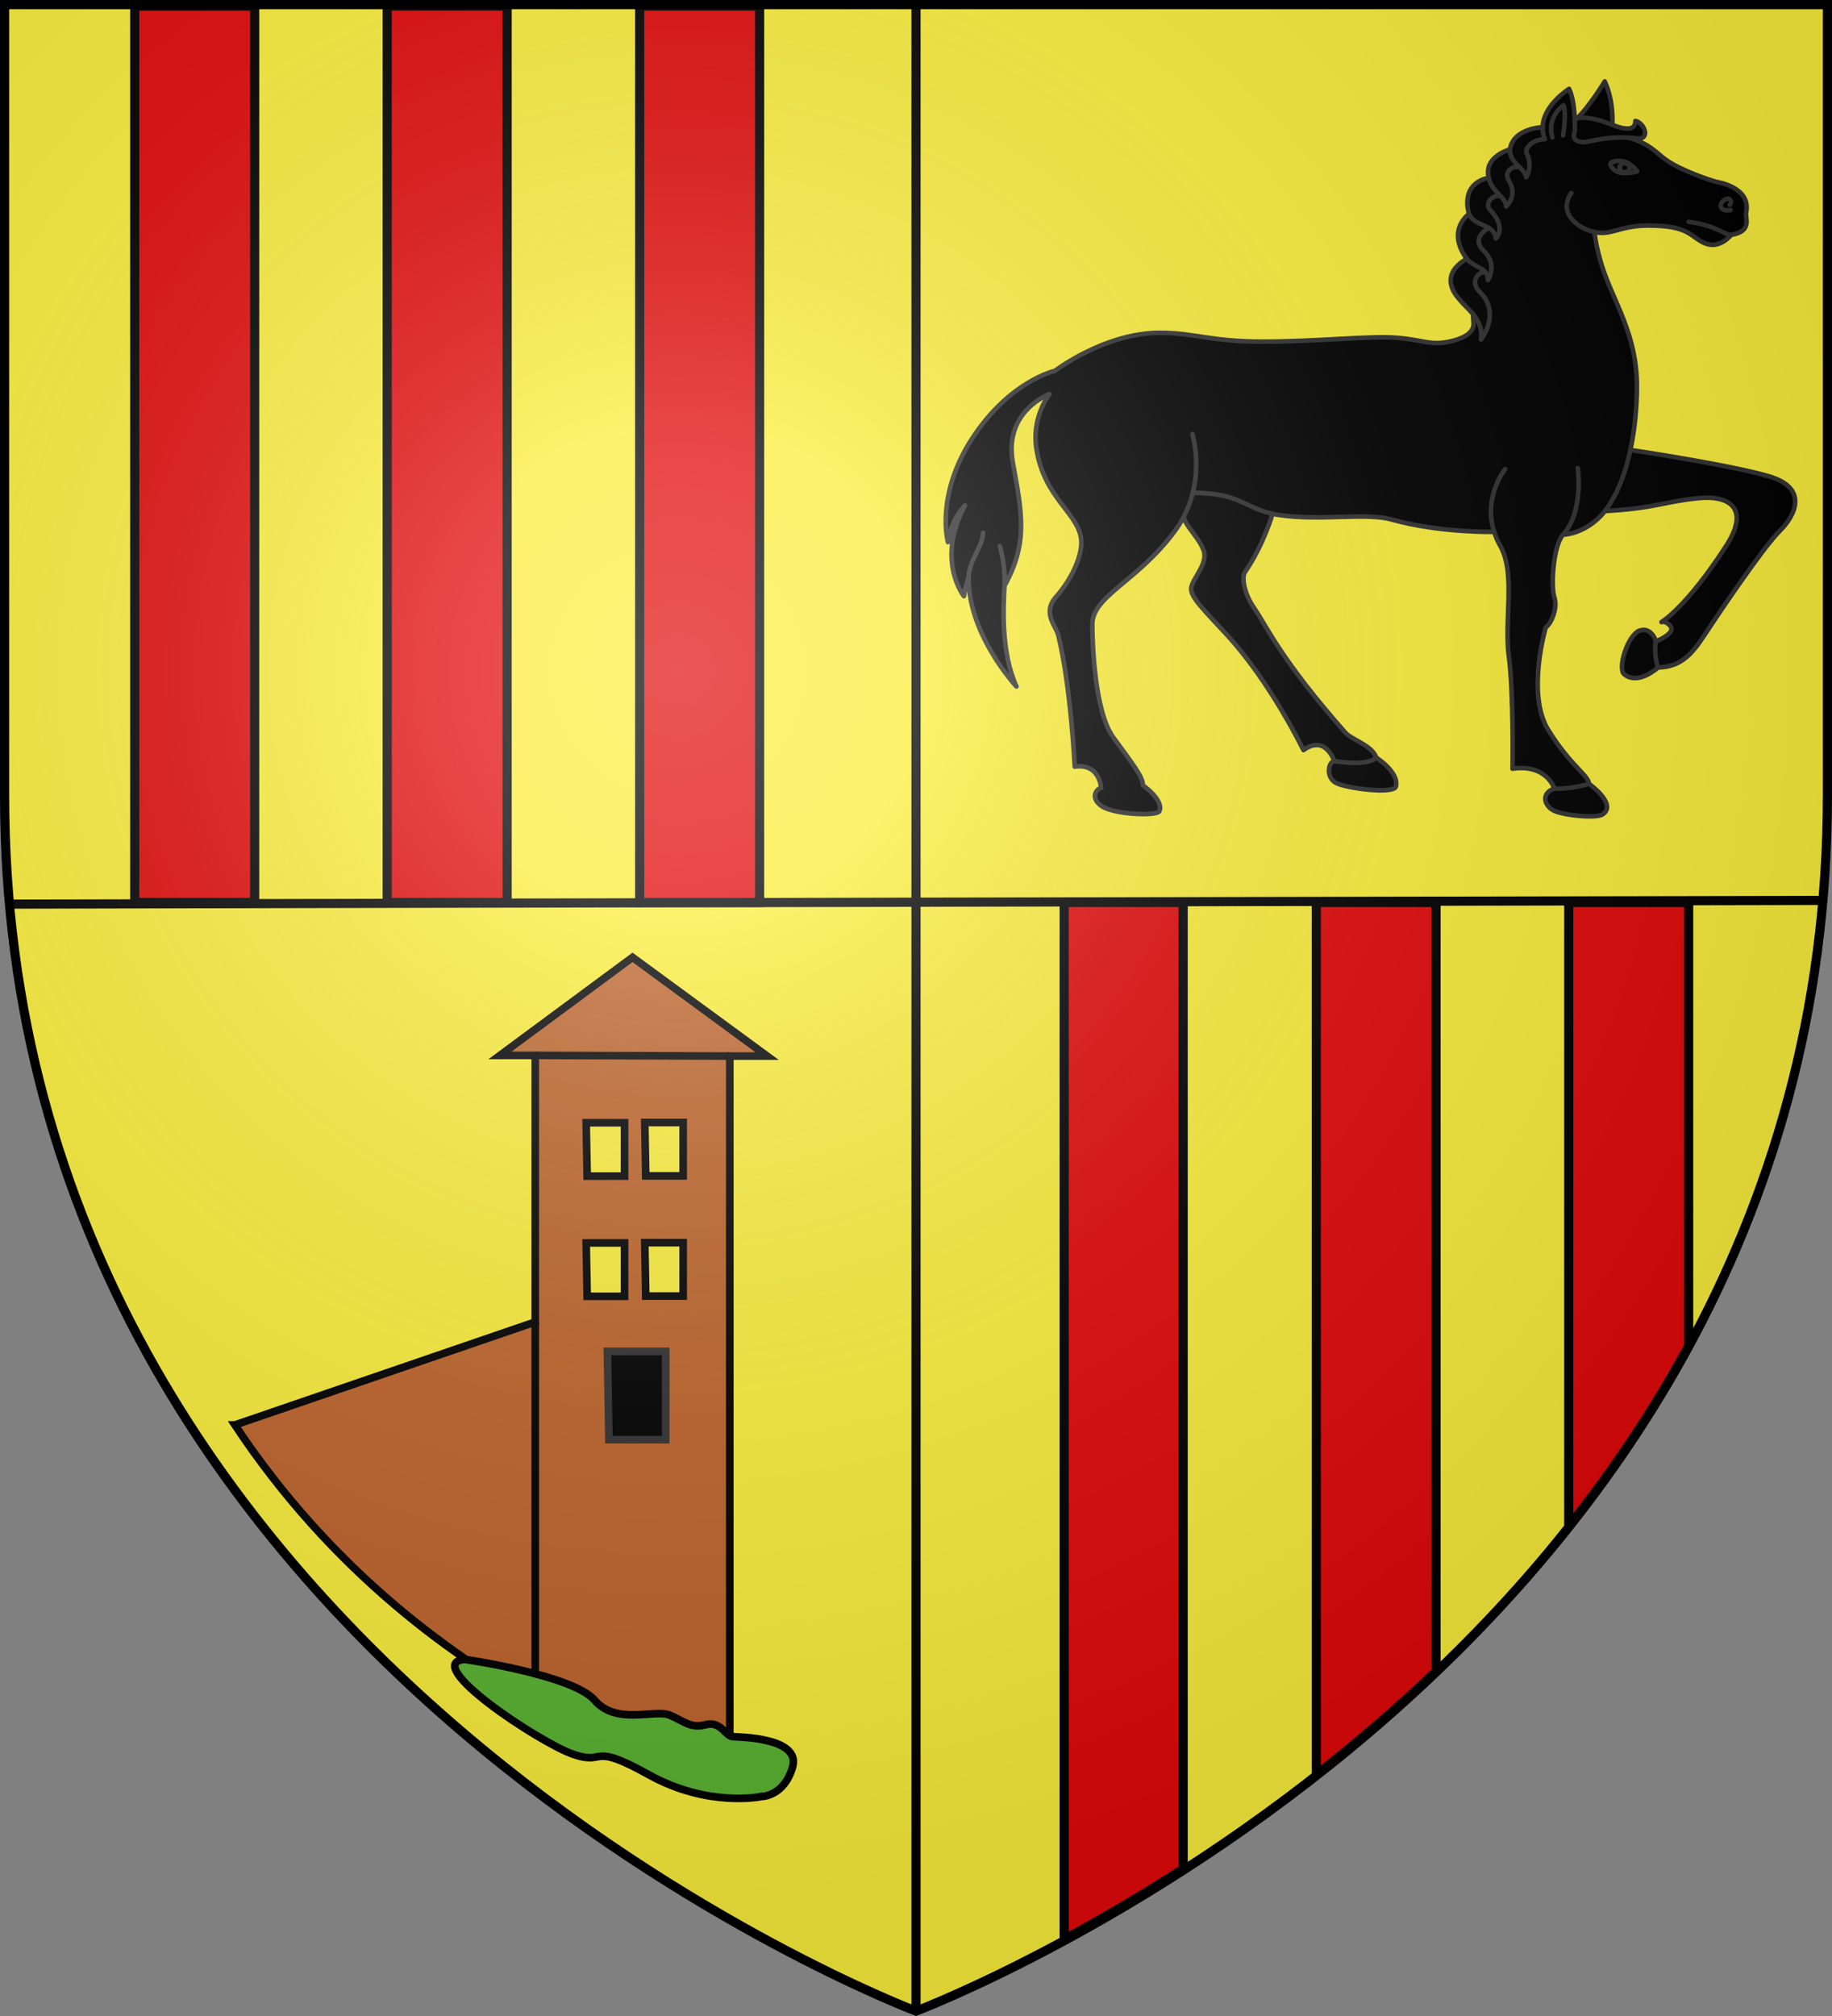
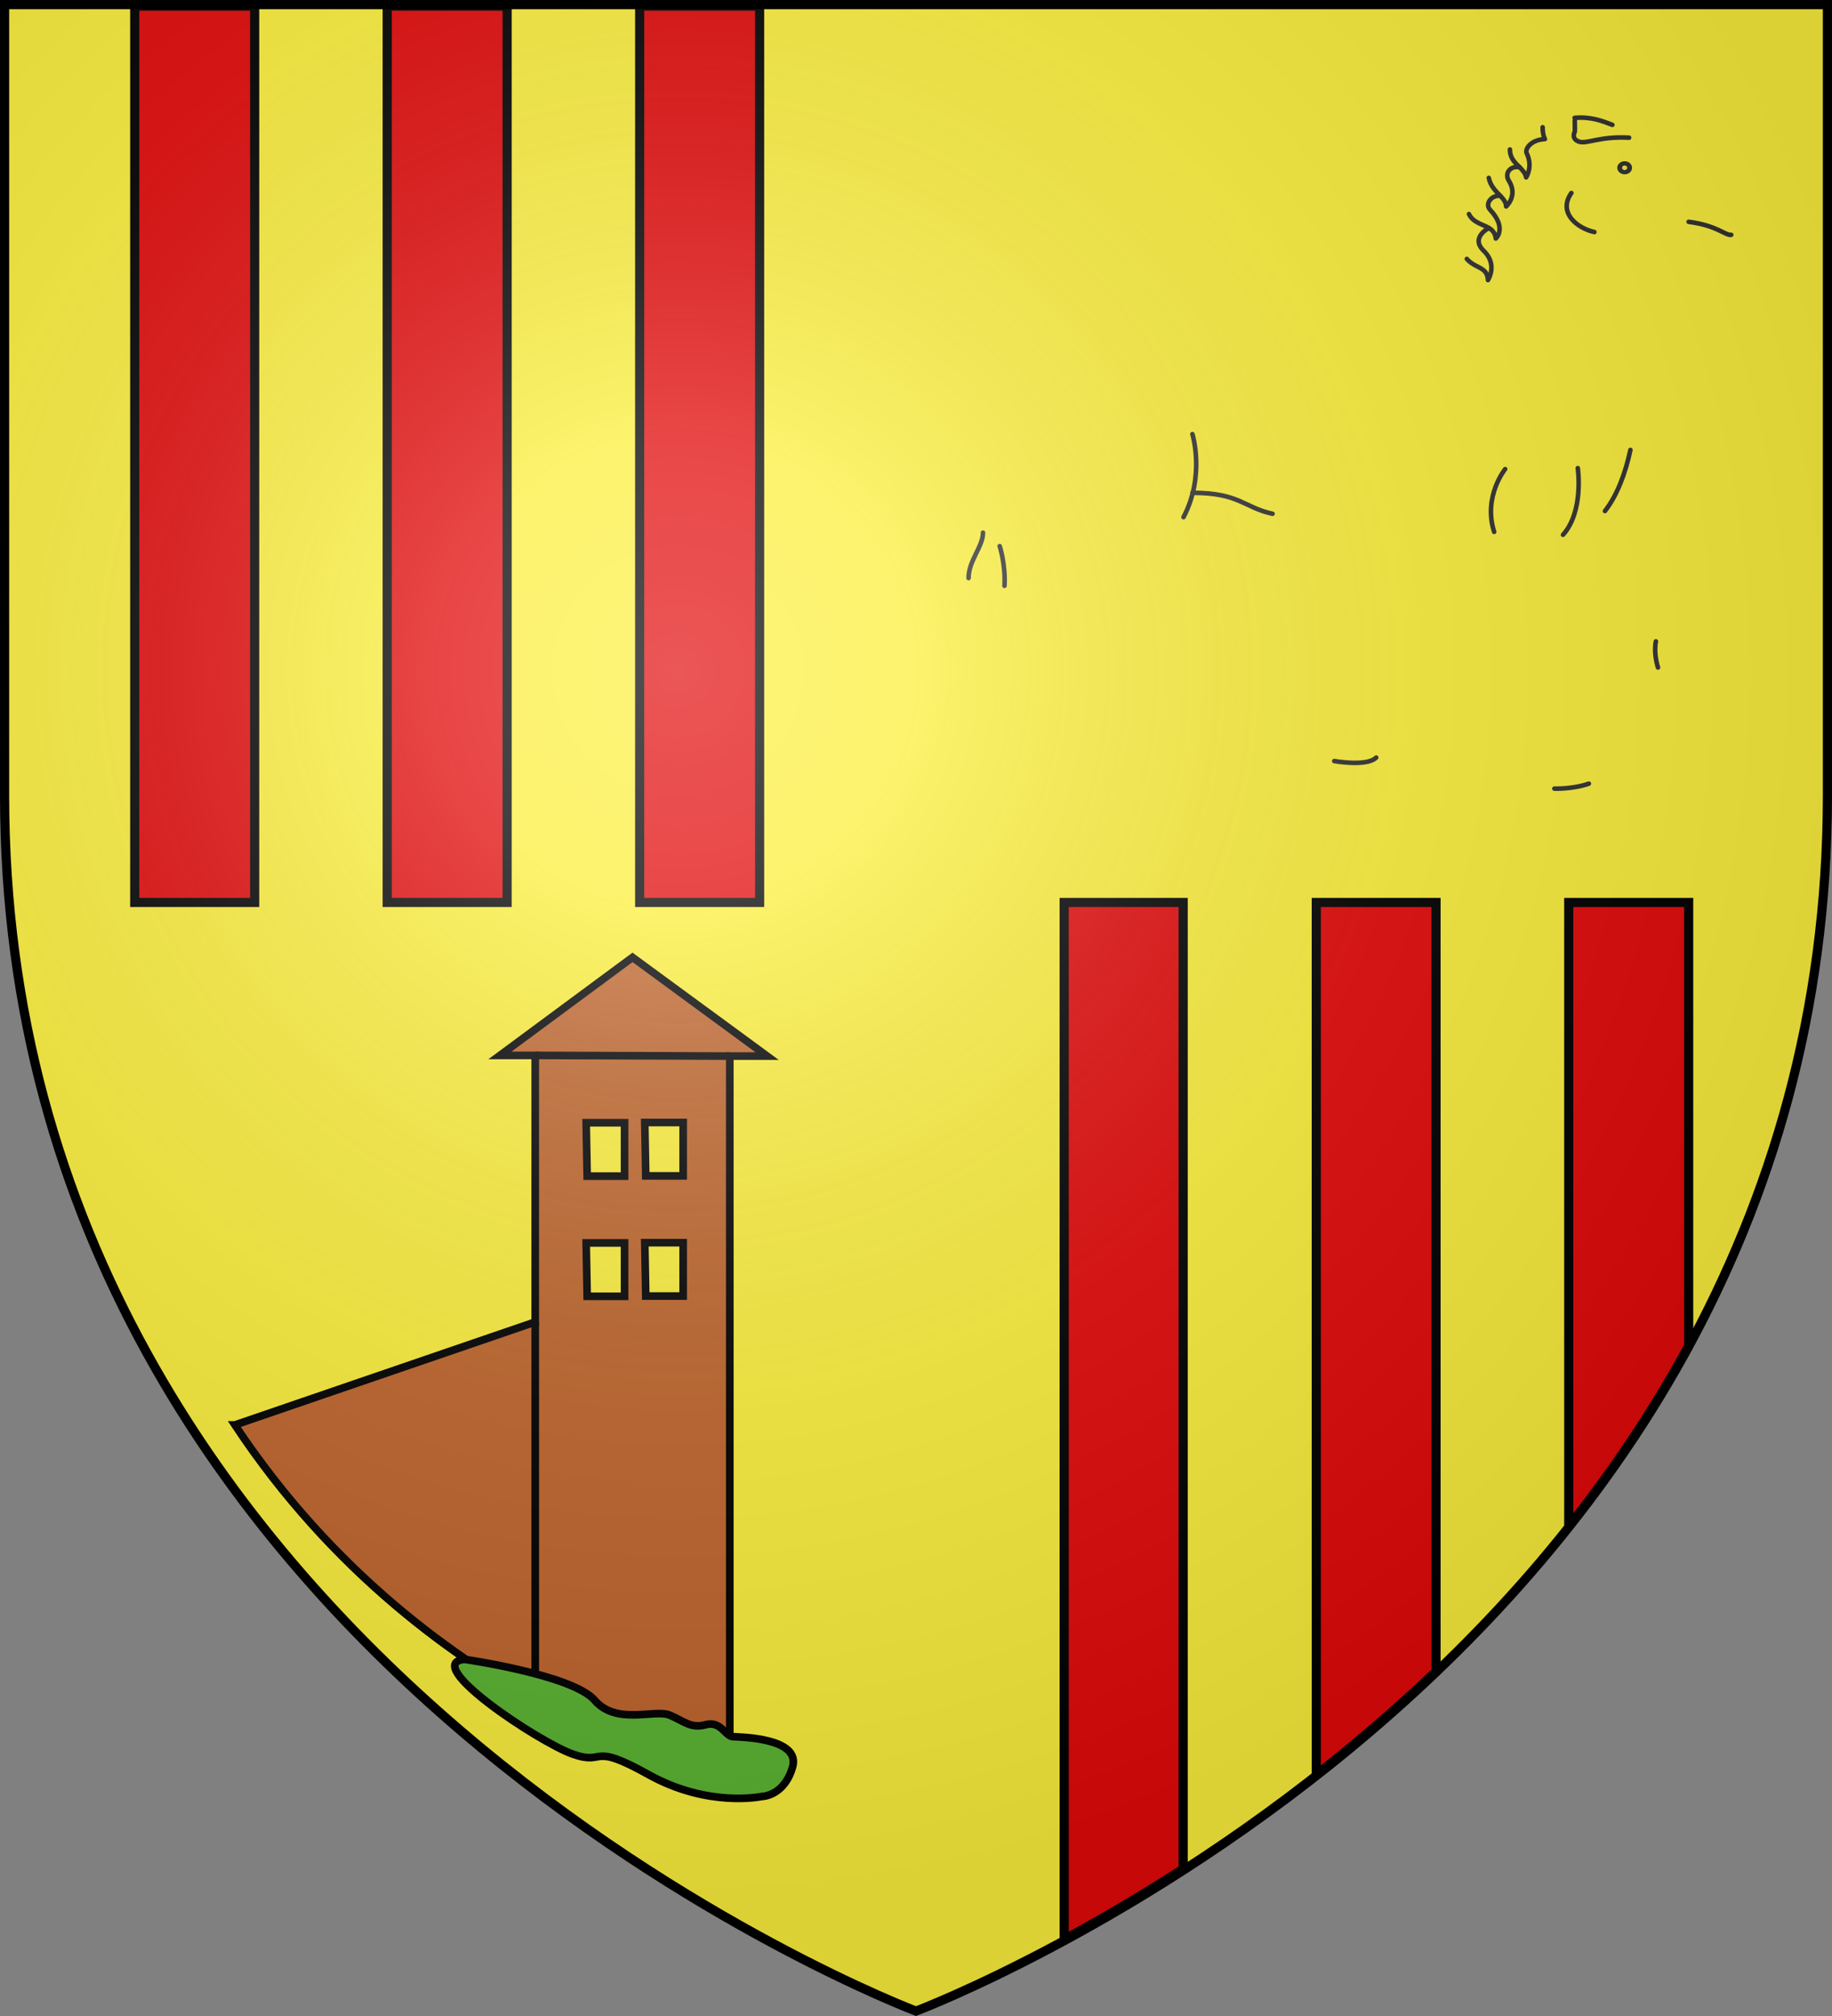
<svg xmlns="http://www.w3.org/2000/svg" xmlns:xlink="http://www.w3.org/1999/xlink" width="600" height="660" version="1">
  <rect width="100%" height="100%" fill="#808080" stroke="none" />
  <defs>
    <linearGradient id="a">
      <stop offset="0" stop-color="#fff" stop-opacity=".314" />
      <stop offset=".19" stop-color="#fff" stop-opacity=".251" />
      <stop offset=".6" stop-color="#6b6b6b" stop-opacity=".125" />
      <stop offset="1" stop-opacity=".125" />
    </linearGradient>
    <radialGradient id="b" cx="221.445" cy="226.331" r="300" fx="221.445" fy="226.331" gradientTransform="matrix(1.353 0 0 1.349 -77.629 -85.747)" gradientUnits="userSpaceOnUse" xlink:href="#a" />
  </defs>
  <path fill="#fcef3c" fill-rule="evenodd" d="M300 658.5s298.5-112.32 298.5-397.772V2.176H1.5V260.728C1.5 546.18 300 658.5 300 658.5z" />
-   <path fill="none" stroke="#000" stroke-width="3" d="M300 2.085V295.366l296.434-.594M300 658.5V295.366l-296.303.625" />
  <g>
    <path fill="#e20909" stroke="#000" stroke-width="2.995" d="M44.125 1.991V295.45h39.281V1.991zm82.688 0V295.45h39.281V1.991zm82.688 0V295.45h39.281V1.991zM348.531 295.45v339.478c11.68-6.314 24.856-13.98 38.969-23.062V295.45zm165.25 0v204.291c14.299-18.005 27.636-37.697 39.281-59.125V295.45zm-82.688 0v285.603c13.02-10.193 26.23-21.446 39.219-33.844V295.45z" />
    <g fill="none" stroke="#313131" stroke-width="1.5" transform="matrix(-1 0 0 1 1139.926 27.495)">
-       <path fill="#000" stroke-linecap="round" stroke-linejoin="round" d="M611.859 13.382c-.147-3.321.079-8.924 2.503-14.216 0 0 5.286 8.829 9.805 12.785.11-3.154.52-7.622 1.869-10.35 0 0 8.508 5.323 8.655 12.561 0 0 9.611.224 10.719 7.28 0 0 8.731 2.239 6.929 9.296 0 0 9.257 1.05 6.493 11.839 0 0 7.596 5.209.691 14.697 0 0 10.155 4.74 2.302 13.394-1.161 1.447-2.867 2.894-4.308 4.642l-.201 3.234c0 2.377 2.087 4.634 8.422 5.889 5.859 1.163 7.976-.621 16.679-1.341 8.76-.726 26.108 1.262 43.736 1.262 17.631 0 22.316-2.885 33.918-2.885 18.109 0 34.365 12.443 34.365 12.443s14.727 3.247 27 22.002c12.273 18.755 8.032 34.084 8.032 34.084-.893-7.394-5.598-12.041-5.598-12.041 9.732 18.019.354 29.745.354 29.745s-.454-3.375-1.515-5.949c0 18.8-15.691 35.507-15.691 35.507 5.1-11.096 4.317-25.996 3.923-32.97-7.714-13.868-5.827-23.505-2.744-40.262 3.132-17.038-11.977-22.497-11.977-22.497s5.762 7.276 4.321 17.464c-2.422 17.123-14.765 21.83-14.765 31.144 0 5.239 3.602 12.516 8.281 17.755 4.683 5.239 0 9.605-.718 12.517-4.114 16.625-5.404 43.078-5.404 43.078-8.283-1.164-8.641 6.986-8.641 6.986 1.08 0 3.96 2.91 0 5.821-3.962 2.911-18.369 3.493-19.089 1.747-1.501-3.632 5.401-8.441 5.401-8.441 0-2.911 3.603-7.277 9.726-15.718 6.122-8.441 6.842-30.846 6.842-36.965 0-9.315-14.766-13.971-27.01-30.562-1.109-1.501-2.052-3.023-2.853-4.543-1.21 3.589-4.963 6.591-6.577 10.834-1.616 4.242 3.632 9.299 4.038 12.236.404 2.937-3.433 6.526-11.709 15.499-14.321 15.527-25.033 37.689-25.033 37.689-7.268-5.222-10.094 3.589-10.094 3.589 2.018.327 2.826 5.384-.605 7.178-3.432 1.795-18.977 3.752-19.581 1.142-1.094-4.716 6.459-9.463 6.459-9.463 1.21-3.915 8.074-5.873 10.094-8.157 21.104-23.872 25.839-34.915 29.675-40.462 3.834-5.547 4.24-10.604 3.23-12.073-6.228-9.061-9.042-19.116-9.042-19.116-.693.151-1.429.289-2.217.408-13.227 2.005-28.451-.873-36.736 1.456-15.856 4.458-33.633 4.048-33.633 4.048-.471 1.479-1.122 3.002-1.991 4.554-5.155 9.208-1.21 24.114-2.823 36.17-1.613 12.057-1.209 36.824-1.209 36.824-11.29-1.629-13.709 6.518-13.709 6.518 4.032 1.304 3.628 4.888.806 6.844-2.822 1.955-14.515 2.933-16.532 1.628-5.124-3.314 4.435-10.101 4.435-10.101 0-2.607 6.049-5.865 13.307-17.596 7.258-11.732.806-33.565.806-33.565-1.613-.978-4.031-6.192-2.822-9.777 1.21-3.585.403-16.945-2.822-20.529-5.616-.445-10.69-3.838-13.736-7.774-16.574-.931-19.446-3.104-30.495-4.22-11.049-1.117-16.804 3.906-9.208 15.627 13.136 20.267 21.177 24.929 21.177 24.929s-1.15-.558-2.761 1.116c-2.407 2.501 4.603 5.208 4.603 5.208s1.382-4.837 5.294-3.534c3.913 1.301 7.366 12.464 5.064 14.324-4.627 3.739-11.049-2.232-11.049-2.232-7.137-.186-10.82-3.906-14.963-10.232-4.143-6.325-19.105-28.649-24.86-34.416-5.755-5.768-8.976-14.139 3.223-17.86 12.2-3.72 45.637-8.718 45.637-8.718-1.554-7.25-2.132-14.711-2.132-20.809 0-17.044 7.533-27.394 11.298-38.959 2.093-6.429 2.636-11.567 2.636-11.567-5.648 1.218-8.285-2.131-17.7-2.131-13.557 0-13.557 3.653-18.453 5.783-4.896 2.13-8.663-2.74-8.663-2.74-7.055-1.14-4.519-5.479-4.896-7.306-1.737-8.428 9.792-10.044 9.792-10.044 2.259-.609 11.298-3.653 16.194-7.001 3.12-2.134 5.321-5.379 12.355-7.454-.849.047-1.719.105-2.655.208-4.473.492-2.382-5.087.586-5.687 0 0-.194 2.254 2.084 2.475 1.783.175 3.493-.45 5.457-1.197z" />
      <path stroke-linecap="round" stroke-linejoin="round" d="M611.859 13.382c3.135-1.191 6.88-2.75 12.359-2.289M812.509 151.295s-1.962 6.024-1.569 12.998M822.708 161.756c0-5.707-4.727-10.281-4.727-14.861M702.934 221.66s-10.689 1.927-13.727-1.143M630.846 230.687s-5.85.24-11.291-1.629M749.398 114.631s-4.238 13.601 2.91 27.183M723.164 140.71c9.433-2.068 10.802-6.868 26.235-6.868M650.578 146.622c3.686-11.573-3.604-20.539-3.604-20.539M623.184 125.757s-2.074 14.149 4.839 21.833M614.287 139.816c-4.103-5.298-6.737-12.541-8.336-20.008M624.168 11.952c-.074 2.123-.014 3.651-.014 3.651s1.362 2.389-1.421 3.289c-2.557.826-6.796-1.843-16.352-1.307M617.751 48.474c5.65-1.217 12.051-6.391 7.533-12.783M572.936 49.387c1.883.304 4.52-3.044 13.935-4.261M597.603 182.477s.879 3.52-.69 8.558M645.411 21.443c.011 2.828-1.671 4.322-3.157 5.794-.998.987-1.906 1.966-2.157 3.331 0 0-2.325-3.45-.185-7.898.676-1.405-1.397-4.421-5.966-4.632.554-.992.772-2.634.747-3.875" />
      <path stroke-linecap="round" stroke-linejoin="round" d="M652.34 30.739c-.58 2.762-2.385 4.405-3.808 5.905-1.042 1.1-1.88 2.122-1.88 3.454 0 0-4.012-3.514-.872-8.469 1.372-2.165-.173-4.919-3.526-4.392" />
      <path stroke-linecap="round" stroke-linejoin="round" d="M658.833 42.578c-1.384 2.85-4.418 3.287-6.541 4.566-1.176.708-2.073 1.674-2.254 3.451 0 0-3.809-3.375 1.873-9.418 1.832-1.948-.547-4.956-3.379-4.533" />
      <path stroke-linecap="round" stroke-linejoin="round" d="M659.524 57.276c-2.031 2.362-4.714 2.577-6.069 4.299-.488.622-.803 1.44-.851 2.626 0 0-3.337-5.03 1.401-9.608 4.497-4.345-1.713-7.448-1.713-7.448" />
-       <path stroke-linecap="round" stroke-linejoin="round" d="M657.518 75.312c-1.767 2.141-3.137 4.738-2.631 8.349 0 0-6.761-8.521.392-15.585 3.321-3.28.668-6.576-1.823-6.502M628.001 16.818s-1.168-6.604-.167-9.839c0 0 5.67 3.639 3.669 10.512M573.415 39.552c-.846-.797-.282-2.847 1.691-1.595 1.973 1.253 1.832 3.986-1.973 3.303M603.733 28.652c.815-1.48 4.415-4.745 8.432-2.96.951.423-.272 2.643-2.584 3.277-2.312.635-5.847-.317-5.847-.317z" />
      <circle cx="182.143" cy="163.521" r="2.275" stroke-width="2.224" transform="matrix(.716 0 0 .635 477.418 -76.402)" />
    </g>
    <g fill="#e20909" stroke="#000" stroke-width="1.847">
      <path fill="#bf652b" stroke-width="2.5" d="M76.936 466.499l98.359-33.71v-87.276h-11.545l43.407-32.094 44.086 32.325h-12.224v237.498s-98.354-20.59-162.085-116.743z" />
      <path fill="none" stroke-width="2.5" d="M175.295 432.789V554.508M175.295 345.513l63.726.231" />
      <path fill="#fcef3c" stroke-width="2.5" d="M191.979 367.57h12.571v17.469h-12.245zM211.169 367.489h12.571v17.469h-12.245zM191.979 406.917h12.571v17.469h-12.245zM211.169 406.835h12.571v17.469h-12.245z" />
-       <path fill="#000" stroke="#313131" stroke-width="2.5" d="M198.929 442.425h19.099v28.902H199.425z" />
      <path fill="#5ab532" stroke-width="2.5" d="M152.143 543.242s35.428 5.061 42.612 13.388c7.184 8.326 19.755 2.775 24.653 4.898 4.898 2.122 6.857 4.408 11.755 3.102 4.898-1.306 6.367 3.755 8.816 3.918 2.449.163 22.367.327 19.592 9.959-2.775 9.633-10.122 9.633-10.122 9.633s-17.469 3.755-37.061-7.184c-19.592-10.939-13.714-2.775-24.816-6.694-11.102-3.918-49.959-29.714-35.428-31.02z" />
    </g>
  </g>
  <path fill="url(#b)" fill-rule="evenodd" d="M300 658.5s298.5-112.32 298.5-397.772V2.176H1.5V260.728C1.5 546.18 300 658.5 300 658.5z" />
  <g>
    <path fill="none" fill-rule="evenodd" stroke="#000" stroke-width="3" d="M300 658.397S1.5 545.979 1.5 260.278V1.501h597V260.278c0 285.701-298.5 398.119-298.5 398.119z" />
  </g>
</svg>